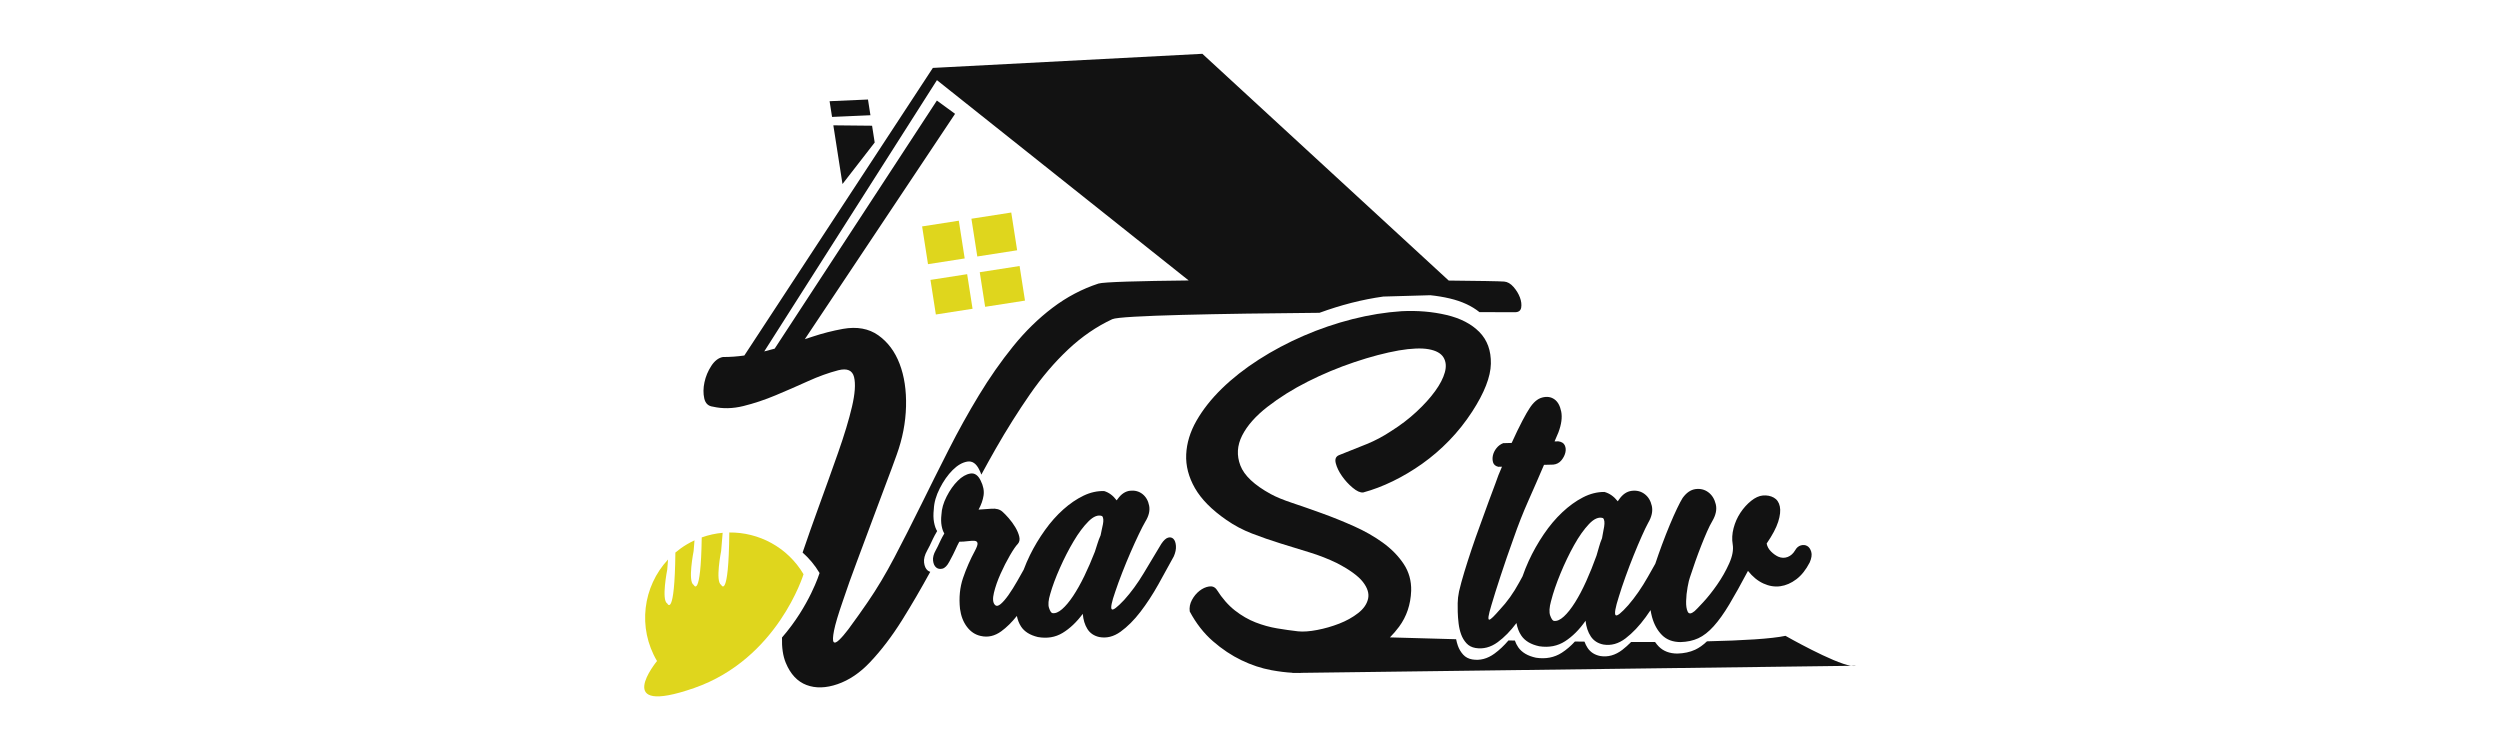
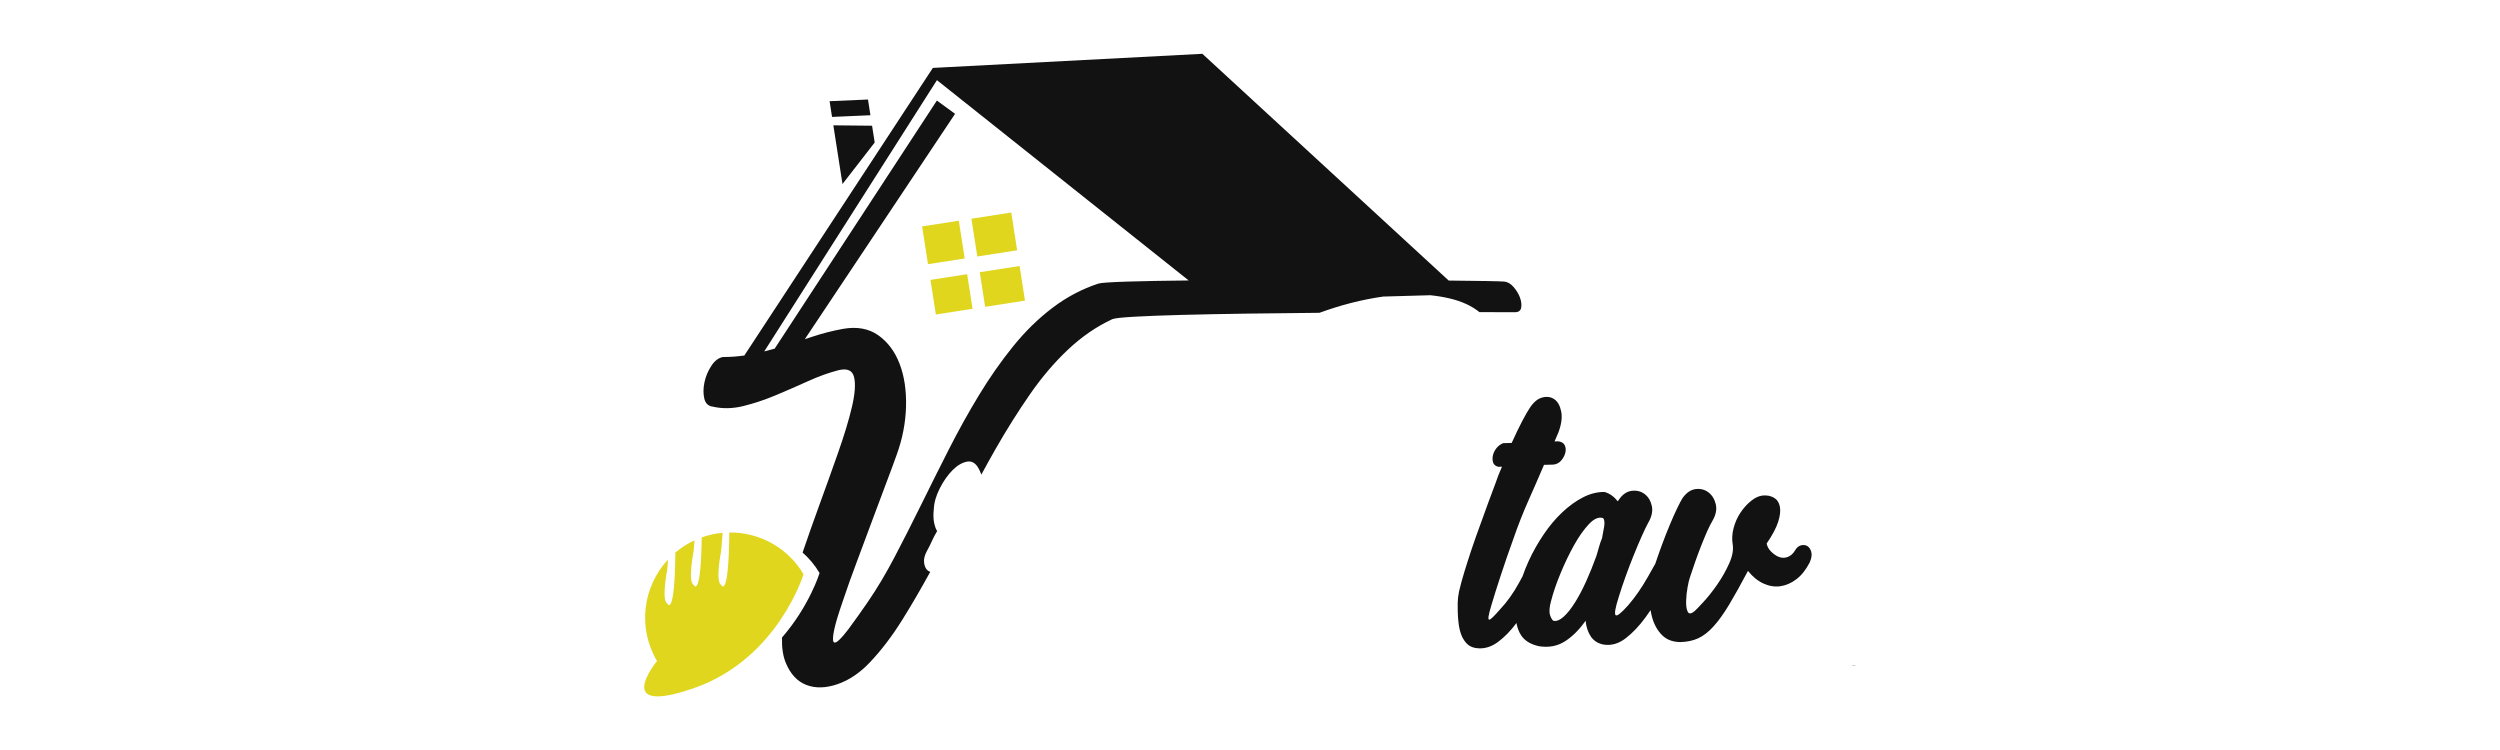
<svg xmlns="http://www.w3.org/2000/svg" id="Vrstva_1" data-name="Vrstva 1" version="1.1" viewBox="0 0 1332.95 400">
  <defs>
    <style>
      .cls-1 {
        fill: #dfd61d;
      }

      .cls-1, .cls-2 {
        stroke-width: 0px;
      }

      .cls-2 {
        fill: #121212;
      }
    </style>
  </defs>
  <rect class="cls-1" x="493.11" y="119.06" width="19.8" height="20.37" transform="translate(-13.91 79.03) rotate(-8.86)" />
  <rect class="cls-1" x="519.38" y="114.83" width="21.5" height="20.37" transform="translate(-12.93 83.16) rotate(-8.86)" />
  <rect class="cls-1" x="497.43" y="147.58" width="19.8" height="18.67" transform="translate(-18.12 80.03) rotate(-8.86)" />
  <rect class="cls-1" x="523.69" y="143.35" width="21.5" height="18.67" transform="translate(-17.14 84.16) rotate(-8.86)" />
  <path class="cls-1" d="M388.85,283.92c-.34,36.5-4.35,27.89-4.35,27.89-3.24-1.7,0-18.04,0-18.04,0,0,.33-4.31.81-9.69-3.76.34-7.51,1.15-11.16,2.46-.5,33.48-4.32,25.27-4.32,25.27-3.24-1.7,0-18.04,0-18.04,0,0,.18-2.31.46-5.66-1.37.64-2.72,1.35-4.05,2.13-2.2,1.3-4.24,2.77-6.14,4.37-.39,35.6-4.34,27.12-4.34,27.12-3.24-1.7,0-18.04,0-18.04,0,0,.17-2.18.43-5.37-13.42,14.36-16.4,36.37-5.88,54.13,0,0-24.69,29.92,19.86,14.37,44.55-15.54,58.26-60.66,58.26-60.66-8.57-14.46-23.91-22.42-39.59-22.25Z" />
-   <path class="cls-2" d="M622.8,286.66c-1.14.32-2.35,1.43-3.62,3.33-3.04,5.08-6.18,10.31-9.42,15.7-3.24,5.39-6.69,10.12-10.37,14.18-3.81,4.06-6.03,5.71-6.66,4.95-.64-.76,0-3.87,1.9-9.32,1.01-3.05,2.25-6.44,3.71-10.18,1.46-3.74,2.95-7.36,4.47-10.85,1.52-3.49,2.98-6.69,4.38-9.61,1.4-2.92,2.54-5.14,3.43-6.66,1.9-3.05,2.6-5.9,2.09-8.56-.51-2.66-1.68-4.72-3.52-6.19-1.84-1.46-4.03-2.06-6.57-1.81-2.54.26-4.76,1.71-6.66,4.38l-.57.76c-1.9-2.54-4.12-4.19-6.66-4.95-3.68-.12-7.36.7-11.04,2.47-3.68,1.78-7.26,4.22-10.75,7.33-3.49,3.11-6.76,6.79-9.8,11.04-3.04,4.25-5.71,8.69-7.99,13.32-1.27,2.57-2.37,5.17-3.35,7.78-1.1,1.96-2.23,3.96-3.4,6.02-1.59,2.79-3.14,5.27-4.66,7.42-1.52,2.16-2.92,3.78-4.19,4.85-1.27,1.08-2.28,1.24-3.04.48-1.14-1.14-1.33-3.3-.57-6.47.76-3.17,1.93-6.53,3.52-10.09,1.58-3.55,3.27-6.85,5.04-9.9,1.78-3.04,3.17-5.07,4.19-6.09.89-1.01,1.14-2.31.76-3.9-.38-1.59-1.08-3.24-2.09-4.95-1.02-1.71-2.19-3.33-3.52-4.85-1.33-1.52-2.44-2.66-3.33-3.43-1.4-1.27-3.33-1.81-5.8-1.62-2.47.19-4.79.35-6.95.48,1.39-2.54,2.28-5.04,2.66-7.52.38-2.47-.13-5.11-1.52-7.9-1.4-2.92-3.24-4.19-5.52-3.81-2.28.38-4.54,1.68-6.76,3.9-2.22,2.22-4.19,5.01-5.9,8.37-1.71,3.36-2.63,6.57-2.76,9.61-.26,2.28-.22,4.28.1,5.99.32,1.71.79,3.08,1.43,4.09-.89,1.52-1.52,2.7-1.9,3.52-.38.83-.7,1.49-.95,2-.26.51-.48.98-.67,1.43-.19.45-.54,1.11-1.05,2-1.14,2.03-1.62,3.87-1.43,5.52.19,1.65.73,2.85,1.62,3.62.89.76,2,.98,3.33.67,1.33-.32,2.57-1.55,3.71-3.71,1.52-2.79,2.6-4.91,3.24-6.38.63-1.46,1.33-2.88,2.09-4.28,1.52,0,3.01-.1,4.47-.29,1.46-.19,2.66-.25,3.62-.19.95.07,1.49.48,1.62,1.24.13.76-.32,2.09-1.33,4-2.54,4.7-4.66,9.55-6.38,14.56-1.71,5.01-2.25,10.5-1.62,16.46.51,3.81,1.74,7.01,3.71,9.61,1.97,2.6,4.41,4.22,7.33,4.85,3.81.89,7.45.06,10.94-2.47,2.89-2.1,5.67-4.84,8.34-8.21.43,2.14,1.16,4.02,2.22,5.64,1.77,2.73,4.76,4.6,8.94,5.61,4.95.89,9.35.16,13.23-2.19,3.87-2.35,7.45-5.74,10.75-10.18.25,3.17,1.08,5.87,2.47,8.09,1.39,2.22,3.49,3.65,6.28,4.28,3.93.76,7.74-.19,11.42-2.85,3.68-2.66,7.2-6.18,10.56-10.56,3.36-4.38,6.53-9.23,9.52-14.56,2.98-5.33,5.74-10.34,8.28-15.03.89-2.03,1.27-3.9,1.14-5.61-.13-1.71-.57-2.95-1.33-3.71-.76-.76-1.71-.98-2.85-.67ZM588.06,279.52c-.19,1.02-.41,2.06-.67,3.14-.26,1.08-.45,2-.57,2.76-.64,1.4-1.17,2.82-1.62,4.28-.45,1.46-.92,2.95-1.43,4.47-1.78,4.57-3.65,8.88-5.61,12.94-1.97,4.06-3.97,7.61-5.99,10.66-2.03,3.05-4,5.39-5.9,7.04-1.9,1.65-3.62,2.35-5.14,2.09-.64-.12-1.24-1.05-1.81-2.76-.57-1.71-.35-4.22.67-7.52,1.14-4.06,2.85-8.66,5.14-13.8,2.28-5.14,4.72-9.9,7.33-14.27,2.6-4.38,5.23-7.9,7.9-10.56,2.66-2.66,5.07-3.62,7.23-2.85.38.38.6.95.67,1.71.06.76,0,1.65-.19,2.66Z" />
  <polygon class="cls-2" points="449.2 98.12 466.37 75.98 464.97 67.03 444.32 66.82 449.2 98.12" />
  <polygon class="cls-2" points="464.1 61.44 462.79 53.06 442.32 53.96 443.63 62.34 464.1 61.44" />
  <path class="cls-2" d="M495.58,291.23c.22-.51.48-1.06.77-1.66.29-.59.66-1.36,1.1-2.32.44-.95,1.18-2.32,2.21-4.08-.74-1.18-1.29-2.76-1.66-4.74-.37-1.99-.41-4.3-.11-6.95.15-3.53,1.21-7.24,3.2-11.14,1.99-3.9,4.26-7.13,6.84-9.71,2.57-2.57,5.19-4.08,7.83-4.52,2.65-.44,4.78,1.03,6.4,4.41.43.86.78,1.71,1.07,2.54,2.5-4.61,5.02-9.19,7.61-13.71,5.88-10.29,11.99-20,18.31-29.12,6.32-9.12,13.13-17.1,20.41-23.94,7.28-6.84,15.11-12.21,23.5-16.11,4.29-1.99,57.86-2.95,110.46-3.4,5.63-2.05,11.34-3.85,17.15-5.33,5.68-1.44,11.3-2.55,16.87-3.33l25.11-.71c3.53.37,6.97.93,10.32,1.72,6.44,1.52,11.71,3.96,15.85,7.29,10.39,0,17.31.02,18.94.05,1.91,0,3.01-.81,3.31-2.43.29-1.62.07-3.42-.66-5.41-.74-1.99-1.88-3.86-3.42-5.63-1.54-1.76-3.2-2.72-4.97-2.87-2.28-.19-13.44-.39-29.6-.54l-131.34-120.9-143.7,7.52-100.51,153.34c-3.7.53-7.51.81-11.44.81-2.36.44-4.41,2.02-6.18,4.74-1.77,2.72-2.98,5.63-3.64,8.72-.66,3.09-.7,5.96-.11,8.6.59,2.65,2.13,4.12,4.63,4.41,5.15,1.18,10.55,1.07,16.22-.33,5.66-1.4,11.4-3.31,17.21-5.74,5.81-2.43,11.55-4.93,17.21-7.5,5.66-2.57,11.07-4.52,16.22-5.85,4.71-1.18,7.5.04,8.38,3.64.88,3.61.51,8.86-1.1,15.78-1.62,6.92-4.08,15.08-7.39,24.49-3.31,9.42-6.81,19.16-10.48,29.24-2.93,8.01-5.73,16.03-8.47,24.04,3.48,3.07,6.55,6.72,9.05,10.93,0,0-5.31,17.45-20.03,34.38-.15,5.35.51,9.87,2.02,13.51,2.5,6.03,6.18,9.96,11.03,11.8,4.85,1.84,10.37,1.69,16.55-.44,6.18-2.13,11.92-6,17.21-11.58,6.03-6.33,11.8-13.9,17.32-22.73,5-8.01,9.98-16.56,14.92-25.59-.51-.15-1-.38-1.42-.75-1.03-.88-1.66-2.28-1.88-4.19-.22-1.91.33-4.04,1.65-6.4.59-1.03.99-1.8,1.21-2.32ZM491.02,269.36c-4.78,9.71-9.49,18.98-14.12,27.8-4.63,8.83-9.38,16.77-14.23,23.83-1.32,1.91-2.94,4.23-4.85,6.95-1.91,2.72-3.75,5.26-5.52,7.61-1.77,2.35-3.39,4.23-4.85,5.63-1.47,1.4-2.46,1.77-2.98,1.1-.52-.66-.44-2.69.22-6.07.66-3.38,2.24-8.68,4.74-15.89,2.21-6.62,4.67-13.53,7.39-20.74,2.72-7.21,5.37-14.3,7.94-21.29,2.57-6.98,5.04-13.57,7.39-19.75,2.35-6.18,4.34-11.55,5.96-16.11,3.09-8.53,4.74-17.1,4.97-25.71.22-8.6-.92-16.18-3.42-22.73-2.5-6.54-6.29-11.62-11.36-15.22-5.08-3.6-11.36-4.74-18.87-3.42-5.59,1.03-10.92,2.39-16,4.08-1.43.48-2.87.94-4.31,1.41l80.1-120.15-9.69-7.08-86.49,132.28c-1.84.52-3.7,1.01-5.56,1.48l92.08-144.64,134.22,106.8c-26.15.28-45.49.8-48.1,1.66-8.75,2.87-16.92,7.17-24.49,12.91-7.58,5.74-14.6,12.61-21.07,20.63-6.47,8.02-12.54,16.7-18.2,26.04-5.66,9.34-11.03,19.01-16.11,29.02-5.08,10-10.01,19.86-14.78,29.57Z" />
-   <path class="cls-2" d="M910.12,341.95c-2.09,2-4.19,3.49-6.31,4.47-2.75,1.27-5.92,1.95-9.49,2.05-4.11-.02-7.4-1.26-9.85-3.71-.75-.75-1.41-1.59-2.03-2.47-4.17.01-8.41.01-12.74,0-1.53,1.54-3.08,2.96-4.68,4.18-3.77,2.89-7.72,3.99-11.85,3.3-2.93-.59-5.16-2.02-6.68-4.3-.68-1.01-1.22-2.15-1.67-3.36-1.7-.02-3.4-.04-5.11-.06-2.2,2.41-4.53,4.4-6.98,5.98-3.98,2.56-8.56,3.44-13.76,2.66-4.4-.94-7.57-2.81-9.5-5.61-.73-1.06-1.31-2.25-1.77-3.54-1.14-.02-2.28-.04-3.41-.07-2.38,2.78-4.86,5.14-7.46,7.03-3.78,2.75-7.73,3.79-11.85,3.1-2-.34-3.61-1.2-4.84-2.55-1.23-1.36-2.17-2.93-2.81-4.7-.4-1.1-.7-2.29-.95-3.52-13-.33-25-.67-35.29-.98,1.75-1.77,3.37-3.66,4.87-5.68,4.02-5.43,6.17-11.81,6.45-19.14.14-5.36-1.2-10.15-4.02-14.38-2.82-4.23-6.52-8-11.11-11.32-4.58-3.31-9.73-6.24-15.44-8.78-5.71-2.54-11.39-4.83-17.03-6.87-5.64-2.04-10.89-3.88-15.76-5.5-4.87-1.62-8.71-3.21-11.53-4.76-8.75-4.79-14.14-9.87-16.18-15.23-2.05-5.36-1.73-10.68.95-15.97,2.68-5.29,7.19-10.4,13.54-15.33,6.35-4.93,13.5-9.41,21.47-13.43,7.97-4.02,16.25-7.47,24.85-10.37,8.6-2.89,16.5-4.97,23.69-6.24,6.77-1.13,12.09-1.34,15.97-.63,3.88.71,6.48,2.15,7.83,4.34,1.34,2.19,1.59,4.83.74,7.93-.85,3.1-2.57,6.45-5.18,10.05-2.61,3.6-5.92,7.27-9.94,11-4.02,3.74-8.5,7.16-13.43,10.26-4.23,2.82-8.6,5.15-13.11,6.98-4.52,1.83-9.45,3.81-14.81,5.92-1.69.71-2.26,2.15-1.69,4.34.56,2.19,1.66,4.44,3.28,6.77,1.62,2.33,3.52,4.41,5.71,6.24,2.18,1.83,4.05,2.68,5.6,2.54,5.22-1.41,10.51-3.42,15.86-6.03,5.36-2.61,10.58-5.71,15.65-9.31,5.07-3.6,9.87-7.72,14.38-12.37,4.51-4.65,8.6-9.8,12.27-15.44,6.48-10.01,9.8-18.51,9.94-25.49.14-6.98-1.9-12.62-6.13-16.92-4.23-4.3-10.08-7.33-17.56-9.09-7.48-1.76-15.44-2.43-23.9-2.01-8.6.57-17.34,1.98-26.23,4.23-8.88,2.26-17.56,5.22-26.02,8.88-8.46,3.67-16.43,7.9-23.9,12.69-7.47,4.8-14.03,9.94-19.67,15.44-5.64,5.5-10.15,11.21-13.54,17.13-3.39,5.92-5.22,11.92-5.5,17.98-.28,6.06,1.27,12.06,4.65,17.98,3.39,5.92,8.96,11.56,16.71,16.92,4.23,2.96,8.81,5.39,13.75,7.3,4.93,1.9,10.01,3.67,15.23,5.29,5.22,1.62,10.37,3.21,15.44,4.76,5.07,1.55,9.94,3.46,14.59,5.71,6.77,3.53,11.38,6.87,13.85,10.05,2.46,3.17,3.39,6.17,2.75,8.99-.64,2.82-2.4,5.36-5.29,7.61-2.89,2.26-6.24,4.12-10.05,5.61-3.81,1.48-7.72,2.61-11.74,3.38-4.02.78-7.44,1.03-10.26.74-3.67-.42-7.41-.95-11.21-1.59s-7.61-1.69-11.42-3.17c-3.81-1.48-7.47-3.6-11-6.35-3.52-2.75-6.77-6.45-9.73-11.11-.99-1.41-2.36-1.97-4.12-1.69-1.76.28-3.46,1.06-5.08,2.33-1.62,1.27-2.96,2.89-4.02,4.87-1.06,1.98-1.45,4.02-1.16,6.13,3.39,6.35,7.51,11.63,12.38,15.86,4.86,4.23,9.94,7.61,15.23,10.15,5.28,2.54,10.61,4.3,15.97,5.29,3.99.73,7.75,1.19,11.27,1.38l-.08.1,2.44-.03c.39,0,.79.03,1.17.03.56-.01,1.13-.04,1.7-.07l292.5-3.75c-9.43-1.45-34.95-15.98-34.95-15.98-7.39,1.58-22.56,2.49-41.89,2.93Z" />
  <path class="cls-2" d="M986.96,355c1.05.16,1.91.17,2.5-.03l-2.5.03Z" />
  <path class="cls-2" d="M801.49,236.28c-1.45.57-2.65,1.46-3.61,2.68-.96,1.22-1.59,2.5-1.89,3.83-.3,1.33-.26,2.59.1,3.78.36,1.18,1.28,1.95,2.75,2.31l1.99-.05c-1.38,3.09-2.56,6.11-3.54,9.05l-3.53,9.45c-1.48,4.15-3.02,8.41-4.63,12.76-1.61,4.35-3.12,8.64-4.53,12.85-1.41,4.22-2.7,8.23-3.85,12.04-1.16,3.81-2.09,7.25-2.81,10.32-.47,2.27-.71,4.36-.73,6.29-.02,1.92,0,3.48.03,4.67.05,1.99.21,4.04.46,6.15.26,2.12.71,4.06,1.35,5.83.64,1.77,1.58,3.34,2.81,4.7,1.23,1.36,2.84,2.21,4.84,2.55,4.13.69,8.08-.35,11.85-3.1,3.53-2.58,6.86-6,10-10.2.48,2.61,1.33,4.88,2.64,6.77,1.93,2.8,5.1,4.67,9.5,5.61,5.19.79,9.78-.1,13.76-2.66,3.98-2.56,7.62-6.2,10.94-10.94.35,3.31,1.29,6.1,2.81,8.38,1.52,2.28,3.75,3.71,6.68,4.3,4.13.69,8.08-.42,11.85-3.3,3.77-2.89,7.34-6.66,10.74-11.33.88-1.21,1.74-2.45,2.58-3.72.21,1.28.46,2.53.79,3.73,1.1,3.95,2.88,7.15,5.33,9.6,2.45,2.45,5.74,3.69,9.85,3.71,3.58-.1,6.74-.78,9.49-2.05,2.75-1.27,5.48-3.4,8.18-6.39,2.7-2.99,5.48-6.88,8.34-11.66,2.86-4.78,6.18-10.74,9.96-17.87,2.47,3.12,5.22,5.36,8.24,6.74,3.02,1.38,6.02,1.86,8.99,1.45,2.97-.41,5.82-1.65,8.55-3.71,2.73-2.06,5.1-5.04,7.12-8.94,1-2.28,1.28-4.18.84-5.69-.44-1.51-1.16-2.55-2.17-3.12-1.01-.57-2.14-.67-3.39-.31-1.25.37-2.26,1.22-3.01,2.57-1.02,1.75-2.34,2.95-3.98,3.59-1.64.64-3.34.59-5.08-.16-1.34-.63-2.63-1.55-3.85-2.78-1.23-1.23-2-2.63-2.3-4.22,3.06-4.46,5.11-8.33,6.15-11.6,1.04-3.28,1.33-6,.87-8.18-.46-2.18-1.53-3.74-3.21-4.69-1.68-.95-3.65-1.33-5.9-1.13-1.98.19-4.05,1.14-6.19,2.85-2.14,1.72-4.04,3.82-5.7,6.32-1.66,2.5-2.88,5.25-3.66,8.25-.78,3-.94,5.89-.46,8.67.48,2.91-.16,6.31-1.91,10.2-1.75,3.9-3.87,7.63-6.36,11.21-2.49,3.58-4.96,6.7-7.41,9.35-2.45,2.65-4,4.25-4.64,4.8-1.82,1.51-3.04,1.61-3.67.3-.63-1.31-.92-3.19-.85-5.65.06-2.45.33-4.95.79-7.48.46-2.53.88-4.27,1.25-5.21.85-2.67,1.81-5.48,2.86-8.43,1.04-2.94,2.1-5.76,3.15-8.44,1.05-2.68,2.08-5.16,3.08-7.44,1-2.28,1.94-4.16,2.83-5.65,1.9-3.23,2.52-6.23,1.85-9-.67-2.77-1.99-4.89-3.95-6.36-1.96-1.47-4.23-2.04-6.81-1.71-2.58.34-4.89,1.92-6.93,4.76-.76,1.21-1.74,3.07-2.93,5.55-1.19,2.49-2.48,5.37-3.85,8.66-1.37,3.29-2.77,6.84-4.19,10.66-1.27,3.41-2.45,6.79-3.57,10.15-1.3,2.3-2.6,4.61-3.93,6.96-3.23,5.72-6.71,10.76-10.44,15.1-3.86,4.35-6.14,6.13-6.82,5.36-.69-.78-.11-4.04,1.73-9.79.97-3.21,2.17-6.79,3.59-10.74,1.42-3.95,2.87-7.77,4.37-11.46,1.49-3.69,2.92-7.07,4.3-10.16,1.37-3.09,2.5-5.44,3.39-7.05,1.9-3.23,2.55-6.23,1.95-9-.61-2.77-1.89-4.89-3.85-6.36-1.96-1.47-4.27-2.04-6.91-1.7-2.64.34-4.92,1.92-6.83,4.76l-.57.81c-2.06-2.6-4.43-4.26-7.1-4.98-3.85-.03-7.67.94-11.46,2.89-3.8,1.96-7.47,4.61-11.03,7.96-3.56,3.35-6.87,7.28-9.93,11.81-3.06,4.53-5.72,9.24-7.97,14.14-1.25,2.72-2.33,5.45-3.28,8.2-.6,1.09-1.18,2.17-1.79,3.27-3.03,5.59-6.48,10.42-10.35,14.5-1.42,1.63-2.61,2.92-3.58,3.88-.97.96-1.65,1.44-2.05,1.45-.4.01-.51-.58-.35-1.78.17-1.2.67-3.2,1.53-6.01,1.21-4.14,2.86-9.39,4.95-15.75,2.08-6.35,4.36-12.95,6.83-19.78,2.46-7.09,5.1-13.8,7.91-20.11,2.81-6.31,5.59-12.68,8.34-19.12l4.97-.13c1.72-.18,3.12-.91,4.22-2.2,1.09-1.29,1.82-2.67,2.18-4.14.36-1.47.25-2.79-.31-3.97-.56-1.18-1.71-1.87-3.44-2.1l-1.99.05,2.06-4.83c1.61-4.29,2.1-7.98,1.49-11.08-.62-3.1-1.83-5.29-3.66-6.57-1.82-1.28-3.99-1.58-6.49-.92-2.5.66-4.77,2.61-6.81,5.85-.77,1.08-2,3.24-3.71,6.47-1.7,3.23-3.62,7.19-5.75,11.89l-4.57.12ZM827.03,320.34c1.08-4.27,2.74-9.13,4.98-14.56,2.24-5.43,4.66-10.47,7.25-15.11,2.59-4.65,5.25-8.4,7.95-11.25,2.71-2.86,5.2-3.92,7.47-3.19.41.39.65.98.74,1.77.09.79.05,1.72-.12,2.79-.17,1.07-.37,2.17-.61,3.3-.24,1.14-.41,2.1-.52,2.9-.63,1.48-1.15,2.98-1.57,4.52-.42,1.54-.88,3.11-1.36,4.71-1.73,4.82-3.56,9.38-5.5,13.68-1.94,4.3-3.93,8.06-5.96,11.3-2.04,3.24-4.02,5.75-5.96,7.52-1.94,1.78-3.71,2.56-5.31,2.33-.67-.11-1.32-1.06-1.97-2.83-.64-1.77-.49-4.39.48-7.87Z" />
</svg>